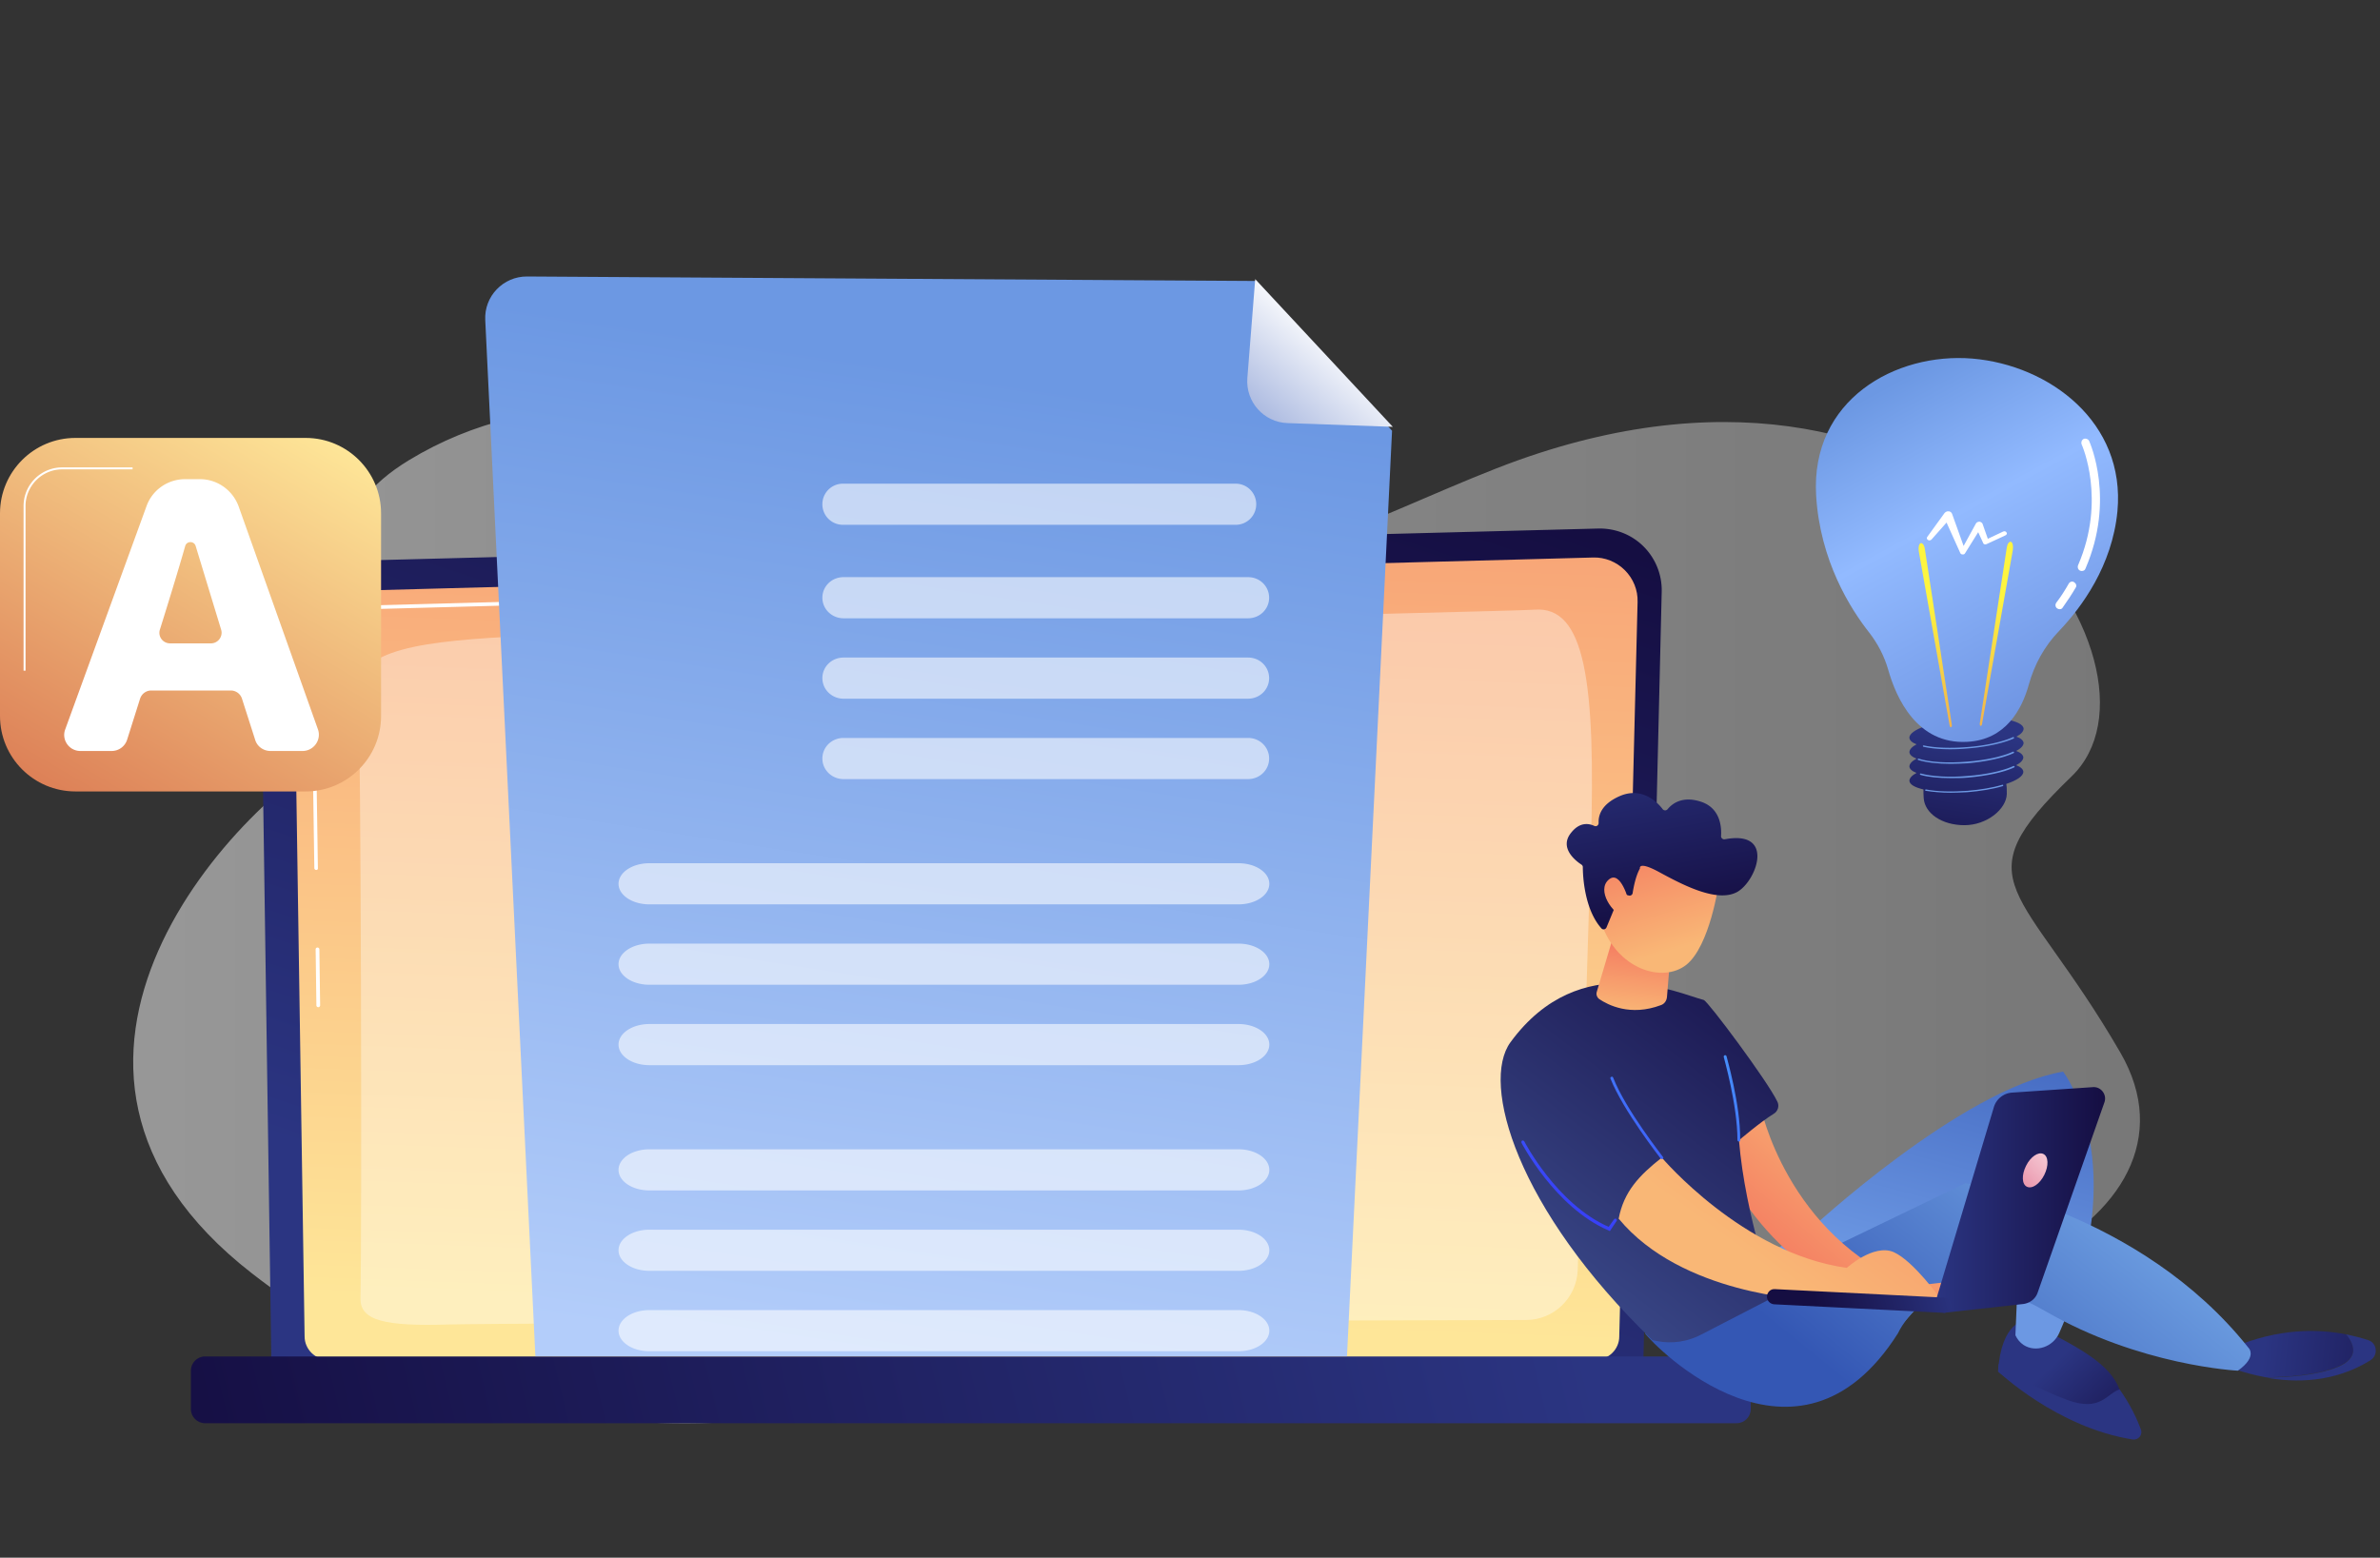
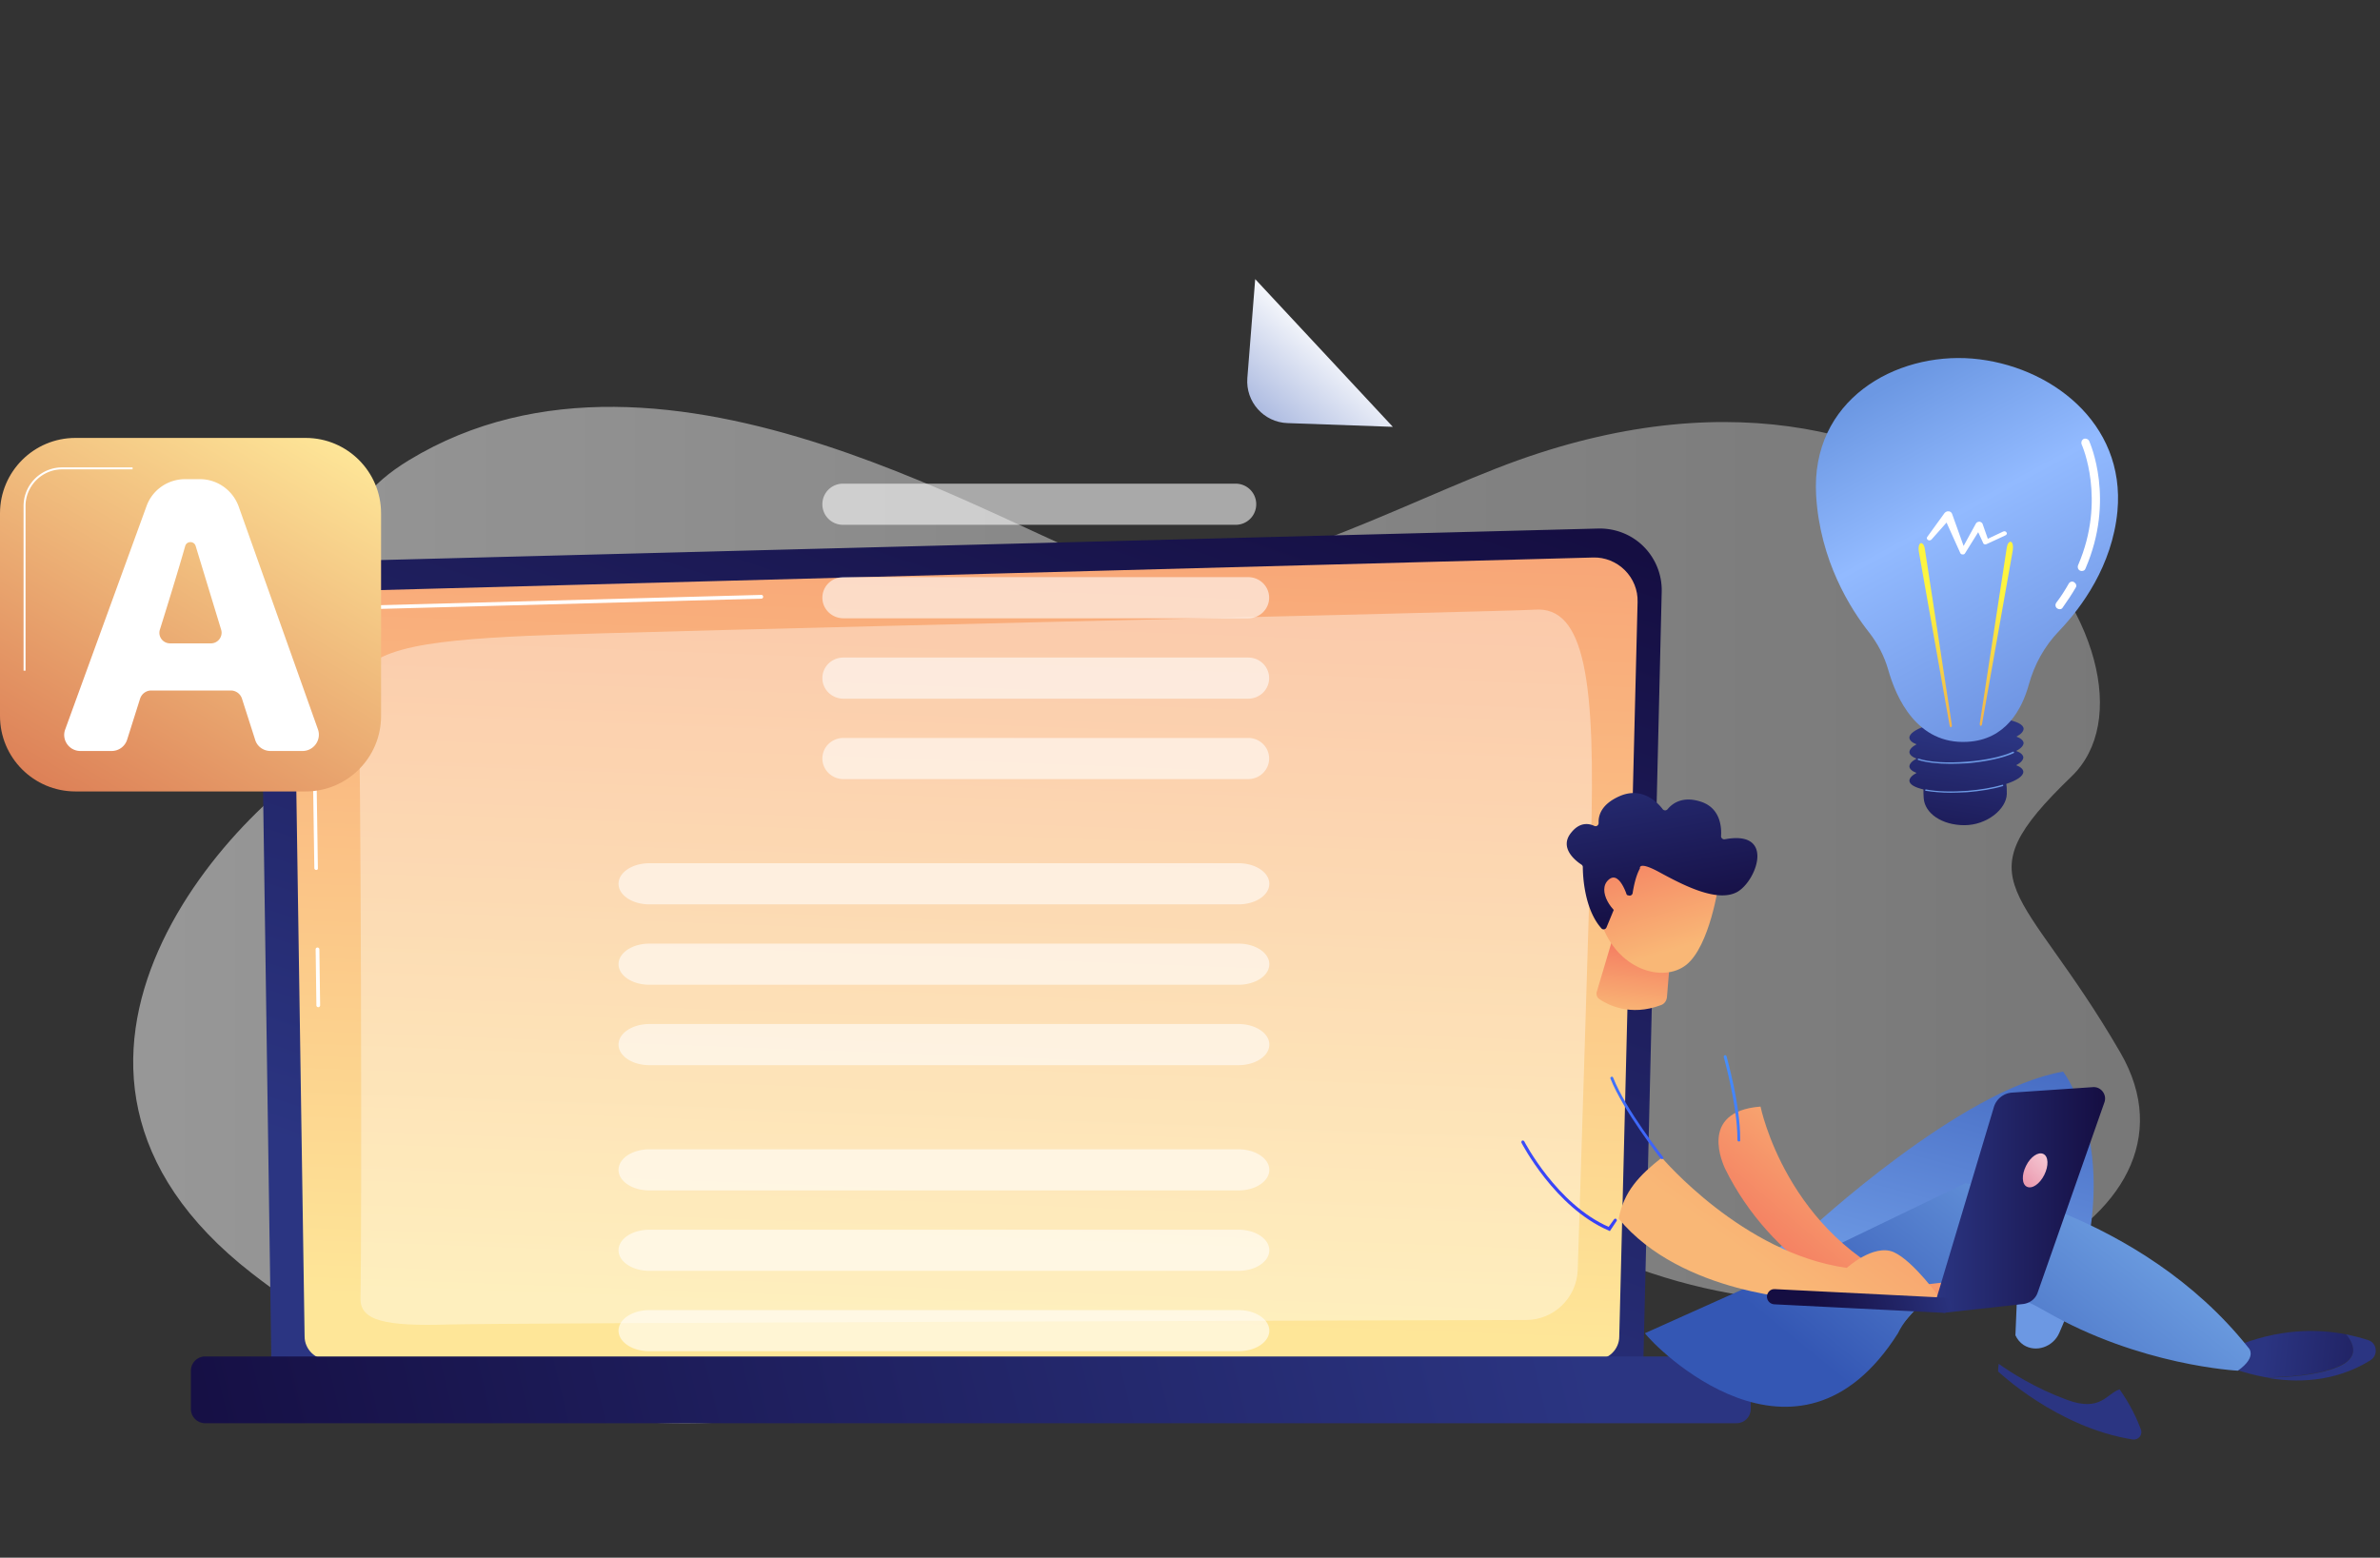
<svg xmlns="http://www.w3.org/2000/svg" width="611" height="400" fill="none">
  <rect width="100%" height="100%" fill="#333333" stroke="none" />
  <path fill="url(#a)" d="M105.006 118.161c-41.936 25.45 14.127 58.108-14.92 72.38-29.048 14.273-94.248 82.946-25.394 136.46 53.661 41.705 121.607 52.537 208.055 17.585 86.448-34.952 80.252-41.214 151.383-17.585 71.131 23.629 145.484-13.144 120.204-56.725-25.28-43.617-41.39-43.071-12.491-70.924 28.849-27.852-30.335-121.093-142.035-81.191-29.704 10.611-73.97 35.826-100.228 28.405-28.844-8.151-118.35-68.636-184.574-28.405Z" opacity=".5" />
  <path fill="url(#b)" d="M421.895 349.24c0 3.457-2.833 6.29-6.289 6.29H75.944c-3.457 0-6.29-2.833-6.29-6.29l-2.832-195.224c0-3.457 4.081-10.179 11.522-9.699l331.981-8.594c4.32-.096 8.545 1.536 11.618 4.609a15.87 15.87 0 0 1 4.657 11.571l-4.705 197.337Z" />
  <path fill="url(#c)" d="M415.701 343.19c0 3.265-2.688 5.954-5.953 5.954H84.153c-3.264 0-5.953-2.689-5.953-5.954l-2.688-177.219c.336-10.659 9.65-14.5 15.314-14.26l318.154-8.546c3.025-.096 6.001 1.104 8.162 3.265 2.16 2.16 3.36 5.089 3.264 8.162l-4.705 188.598Z" />
  <path fill="#fff" d="M81.705 258.638a.481.481 0 0 1-.48-.48l-.192-14.357c0-.288.192-.48.48-.48.24 0 .48.192.48.48l.192 14.357c0 .24-.192.48-.48.48ZM81.177 223.395a.481.481 0 0 1-.48-.48l-.817-55.023c0-3.697 1.153-6.626 3.361-8.739 4.033-3.841 10.322-3.649 10.61-3.649l101.586-2.737c.288 0 .48.192.48.48 0 .289-.192.481-.48.481l-101.634 2.736c-.288 0-6.193-.192-9.938 3.409-2.016 1.921-3.072 4.658-3.072 8.019l.816 55.023c.048.288-.144.48-.432.48Z" />
  <path fill="#fff" d="M92.555 333.395c.336-14.644.192-144.377-.624-155.564-.865-11.188 16.611-13.3 43.399-14.548 26.789-1.249 252.766-6.242 258.575-6.722 13.059-1.057 15.795 18.485 14.499 60.929-.96 31.881-2.593 84.408-3.361 108.559-.24 7.202-6.097 12.916-13.298 12.916-54.394.144-262.8.768-276.674 1.152-16.035.48-22.66-.912-22.516-6.722Z" opacity=".37" />
  <path fill="url(#d)" d="M445.851 365.469H52.611c-1.967 0-3.6-1.633-3.6-3.602v-9.938c0-1.969 1.633-3.601 3.6-3.601h393.24c1.969 0 3.601 1.632 3.601 3.601v9.938c0 1.969-1.632 3.602-3.601 3.602Z" />
-   <path fill="url(#e)" d="M322.565 72.153 135.331 71c-6.145-.048-11.09 5.09-10.754 11.236l12.866 266.044h208.358l11.57-237.668-34.806-38.46Z" />
  <path fill="url(#f)" d="M330.544 108.649c-6.097-.193-10.802-5.474-10.322-11.572l2.017-25.399 35.334 37.931-27.029-.96Z" />
  <path fill="#fff" d="M317.221 124.203H216.403a5.266 5.266 0 0 0-5.281 5.281 5.266 5.266 0 0 0 5.281 5.282h100.818a5.266 5.266 0 0 0 5.281-5.282 5.266 5.266 0 0 0-5.281-5.281ZM320.438 148.209H216.547c-3.025 0-5.425 2.353-5.425 5.282s2.449 5.281 5.425 5.281H320.39c3.024 0 5.425-2.352 5.425-5.281s-2.401-5.282-5.377-5.282ZM320.438 168.856H216.547c-3.025 0-5.425 2.353-5.425 5.281 0 2.929 2.449 5.282 5.425 5.282H320.39c3.024 0 5.425-2.353 5.425-5.282 0-2.928-2.401-5.281-5.377-5.281ZM320.438 189.501H216.547c-3.025 0-5.425 2.353-5.425 5.282s2.449 5.281 5.425 5.281H320.39c3.024 0 5.425-2.352 5.425-5.281s-2.401-5.282-5.377-5.282ZM317.941 221.67H166.713c-4.368 0-7.921 2.353-7.921 5.282s3.553 5.281 7.921 5.281h151.228c4.369 0 7.921-2.352 7.921-5.281s-3.552-5.282-7.921-5.282ZM317.941 242.316H166.713c-4.368 0-7.921 2.353-7.921 5.282s3.553 5.281 7.921 5.281h151.228c4.369 0 7.921-2.352 7.921-5.281s-3.552-5.282-7.921-5.282ZM317.941 262.963H166.713c-4.368 0-7.921 2.353-7.921 5.281 0 2.929 3.553 5.282 7.921 5.282h151.228c4.369 0 7.921-2.353 7.921-5.282 0-2.928-3.552-5.281-7.921-5.281ZM317.941 295.132H166.713c-4.368 0-7.921 2.353-7.921 5.281 0 2.929 3.553 5.282 7.921 5.282h151.228c4.369 0 7.921-2.353 7.921-5.282 0-2.928-3.552-5.281-7.921-5.281ZM317.941 315.777H166.713c-4.368 0-7.921 2.353-7.921 5.282s3.553 5.281 7.921 5.281h151.228c4.369 0 7.921-2.352 7.921-5.281s-3.552-5.282-7.921-5.282ZM317.941 336.423H166.713c-4.368 0-7.921 2.353-7.921 5.282s3.553 5.281 7.921 5.281h151.228c4.369 0 7.921-2.352 7.921-5.281s-3.552-5.282-7.921-5.282Z" opacity=".58" />
  <path fill="url(#g)" d="M78.466 203.236H19.364C8.674 203.236 0 194.561 0 183.869v-52.046c0-10.692 8.674-19.367 19.364-19.367h59.102c10.69 0 19.364 8.675 19.364 19.367v52.046c0 10.692-8.674 19.367-19.364 19.367Z" />
  <path fill="#fff" d="M77.658 192.846h-8.22c-1.815 0-3.428-1.16-3.933-2.874l-3.378-10.541a3.026 3.026 0 0 0-2.875-2.118H38.83c-1.311 0-2.47.857-2.874 2.118l-3.329 10.541a4.164 4.164 0 0 1-3.933 2.874h-8.068c-2.875 0-4.892-2.874-3.883-5.547l20.877-57.343c1.513-4.186 5.496-6.909 9.884-6.909h3.832c4.438 0 8.422 2.824 9.934 7.01l20.373 57.292c.908 2.673-1.11 5.497-3.984 5.497Zm-20.877-31.117-6.555-21.535c-.404-1.311-2.27-1.311-2.673 0-1.714 6.052-4.841 16.189-6.505 21.485-.555 1.765.756 3.53 2.622 3.53h10.49c1.814 0 3.126-1.765 2.621-3.48ZM6.556 172.22h-.504v-42.263a9.923 9.923 0 0 1 9.934-9.936h18.053v.505H15.986c-5.194 0-9.43 4.236-9.43 9.431v42.263Z" />
-   <path fill="url(#h)" d="M519.898 339.07s-6.161.312-6.941 13.104c0 0 14.35 12.869 33.769 15.989 1.482.234-2.028-9.984-2.574-11.31-2.495-6.707-10.372-10.919-24.254-17.783Z" />
  <path fill="url(#i)" d="m450.217 324.017 14.248-8.087s38.9-36.293 65.182-40.739c0 0 18.327 23.399-1.014 67.155-1.56 3.51-5.927 5.07-9.125 3.042-.935-.624-1.637-1.482-2.105-2.496l1.559-37.36s-37.172 42.243-43.1 48.015c-5.927 5.772-33.132-10.031-25.645-29.53Z" />
  <path fill="url(#j)" d="M602.307 342.656c-7.155-1.412-17.411-1.641-29.101 3.4l-2.4 4.389s4.365 2.052 10.84 3.231c5.311-.038 13.18-.49 18.621-2.774 5.307-2.205 4.313-5.6 2.04-8.246Z" />
  <path fill="url(#k)" d="M544.152 356.775c-3.353 1.092-4.835 5.85-13.414 2.73-8.266-3.042-14.427-7.019-17.625-9.281-.078.624-.156 1.248-.156 1.95 0 0 15.13 14.429 34.549 17.471 1.482.234 2.651-1.248 2.105-2.574-.935-2.574-2.651-6.318-5.459-10.296Z" />
  <path fill="url(#l)" d="M607.964 344.134c-1.573-.525-3.494-1.027-5.656-1.478 2.205 2.686 3.267 6.041-2 8.313-5.441 2.284-13.311 2.736-18.621 2.774 7.395 1.362 17.534 1.389 26.864-4.439 2.047-1.29 1.732-4.45-.587-5.17Z" />
  <path fill="url(#m)" d="m457.056 326.759 47.496-22.921s44.839 7.268 72.601 42.166c0 0 2.598 2.275-2.644 5.978 0 0-25.214-1.228-49.463-15.315-28.098-16.323-37.786 5.691-37.786 5.691-25.849 40.826-62.688 3.274-64.968 0l34.764-15.599Z" />
  <path fill="url(#n)" d="M451.971 284.161s6.629 33.07 38.916 46.096l11.464-1.326 2.73 4.289-26.984.858s-23.007-9.125-35.251-34.006c-.312-.78-7.097-14.663 9.125-15.911Z" />
-   <path fill="url(#o)" d="M455.558 332.986s-7.487-20.357-9.125-40.168c0 0 5.46-4.679 8.891-6.785 1.092-.624 1.56-2.028.936-3.198-2.496-5.226-17.781-25.739-18.873-26.051-6.239-1.56-31.664-13.649-49.601 10.841-7.721 10.53 1.56 42.899 36.421 76.515l1.169.234c3.9.78 7.955.156 11.465-1.716l18.717-9.672Z" />
  <path fill="url(#p)" d="M426.624 297.265s20.823 24.647 47.495 28.312c0 0 6.863-6.239 12.01-4.055 5.147 2.261 12.166 12.167 12.166 12.167h-34.237s-32.365-1.17-48.508-20.747c1.326-6.942 5.225-11.076 11.074-15.677Z" />
  <path fill="url(#q)" d="m414.457 239.469-4.523 15.209c-.234.702.078 1.482.624 1.872 2.184 1.482 7.955 4.524 15.832 1.56.935-.312 1.481-1.17 1.559-2.106l1.092-13.259-14.584-3.276Z" />
  <path fill="url(#r)" d="M441.207 227.145s-2.262 15.756-8.267 20.591c-6.083 4.836-17.859 1.17-21.836-10.685l7.954-20.279 22.149 10.373Z" />
  <path fill="url(#s)" d="M418.123 229.953a.78.78 0 0 0 1.014-.624c.234-1.482.779-4.367 1.871-6.317 0 0-.546-2.106 5.226 1.092 5.771 3.119 14.505 7.721 19.653 4.991 4.991-2.652 10.06-16.067-3.12-13.571-.468.078-.936-.312-.936-.78.156-2.184-.078-7.254-5.225-8.892-4.835-1.56-7.409.624-8.501 1.95a.812.812 0 0 1-1.248 0c-1.403-1.872-5.381-5.849-11.074-3.354-4.757 2.106-5.459 4.992-5.381 6.864 0 .624-.546 1.014-1.092.78-1.482-.702-3.821-1.014-6.005 1.794-3.12 3.9 1.326 7.254 2.652 8.112.234.156.389.39.389.624 0 2.028.312 10.763 4.758 15.755.39.468 1.092.312 1.326-.234l3.353-8.112c.156-.39.546-.546.936-.468l1.404.39Z" />
  <path fill="url(#t)" d="M418.202 231.591s-2.106-8.424-5.226-5.694c-3.12 2.73.858 8.736 4.446 9.906l.78-4.212Z" />
  <path fill="url(#u)" d="m496.502 335.56 15.364-51.243a5.262 5.262 0 0 1 4.679-3.744l20.745-1.404c2.105-.156 3.665 1.95 2.963 3.9l-17.157 48.903c-.546 1.56-1.95 2.652-3.666 2.886l-20.432 2.262-2.496-1.56Z" />
  <path fill="url(#v)" d="M524.812 301.71c-1.17 2.34-3.12 3.666-4.446 3.042-1.326-.624-1.404-3.042-.234-5.382s3.12-3.666 4.446-3.042c1.326.624 1.404 3.042.234 5.382Z" />
  <path fill="url(#w)" d="M499.076 337.12h-.078l-43.518-2.184c-1.092-.078-1.872-.935-1.872-2.027.078-1.092.936-1.95 2.028-1.872l43.518 2.184c1.091.078 1.871.936 1.871 2.027-.078 1.092-.936 1.872-1.949 1.872Z" />
  <path fill="url(#x)" d="M446.433 293.13c-.234 0-.39-.156-.39-.39 0-9.047-3.51-21.137-3.51-21.293-.078-.234.078-.39.234-.468.234-.078.39.078.468.234 0 .156 3.588 12.324 3.51 21.449.078.312-.078.468-.312.468Z" />
  <path fill="url(#y)" d="M426.624 297.654c-.078 0-.234-.078-.312-.156-.078-.156-9.592-12.245-12.868-20.513-.078-.234 0-.39.234-.468.234-.078.39 0 .468.234 3.198 8.19 12.712 20.201 12.79 20.357.156.156.078.39-.078.546-.078-.078-.156 0-.234 0Z" />
  <path fill="url(#z)" d="m413.288 316.139-.312-.156c-13.804-5.927-22.305-22.385-22.383-22.541-.078-.156 0-.39.156-.546.156-.078.39 0 .546.156.078.156 8.345 16.146 21.681 21.995l1.404-1.95c.156-.156.39-.234.545-.078.156.156.234.39.078.546l-1.715 2.574Z" />
  <path fill="url(#A)" d="M519.505 190.779c-.071-.636-.707-1.201-1.837-1.625 1.201-.636 1.837-1.342 1.837-2.049-.142-2.119-6.853-3.32-14.977-2.614-8.053.636-14.481 2.897-14.34 5.016.07.636.706 1.201 1.837 1.625-1.201.636-1.837 1.343-1.837 2.049.07.636.706 1.201 1.837 1.625-1.201.636-1.837 1.342-1.837 2.049.07.636.706 1.201 1.837 1.625-1.201.636-1.837 1.342-1.837 2.049.07.918 1.413 1.695 3.603 2.19 0 .706 0 1.413.07 2.261.283 3.885 4.663 6.923 10.455 6.923 5.793 0 10.809-4.168 10.879-8.054 0-.989 0-1.766-.141-2.543 2.755-.919 4.451-2.049 4.38-3.179-.071-.636-.707-1.202-1.837-1.625 1.201-.636 1.837-1.343 1.837-2.049-.071-.636-.707-1.201-1.837-1.625 1.272-.636 1.908-1.413 1.908-2.049Z" />
  <path fill="url(#B)" d="M500.784 203.567c-2.402 0-4.592-.212-6.429-.495-.07 0-.141-.141-.141-.212 0-.07.141-.141.212-.141 2.825.565 6.64.636 10.667.353 3.32-.282 6.428-.777 8.971-1.554.071 0 .212 0 .212.141 0 .071 0 .212-.141.212-2.543.777-5.722 1.272-9.042 1.554-1.413.071-2.897.142-4.309.142Z" />
-   <path fill="url(#C)" d="M500.855 199.823c-3.109 0-5.934-.283-7.842-.848-.07 0-.141-.141-.141-.212 0-.07.141-.141.212-.141 2.826.777 7.347 1.06 12.08.636 4.733-.353 9.113-1.343 11.726-2.544.071-.07.212 0 .283.071.071.071 0 .212-.071.283-2.684 1.271-7.135 2.19-11.868 2.614-1.554.141-3.037.141-4.379.141Z" />
  <path fill="url(#D)" d="M500.784 196.148c-3.391 0-6.287-.353-8.336-.989-.071 0-.141-.141-.141-.212 0-.07.141-.141.212-.141 2.755.918 7.417 1.201 12.503.777 4.733-.353 9.113-1.342 11.727-2.543.071-.071.212 0 .282.07.071.071 0 .212-.07.283-2.685 1.272-7.135 2.19-11.868 2.614-1.413.071-2.896.141-4.309.141Z" />
-   <path fill="url(#E)" d="M500.784 192.404c-2.684 0-5.086-.212-6.993-.636-.071 0-.142-.141-.142-.212 0-.07.142-.141.212-.141 2.826.636 6.923.777 11.233.424 4.662-.353 9.042-1.342 11.656-2.543.07-.071.211 0 .282.07.071.071 0 .212-.071.283-2.684 1.201-7.134 2.19-11.797 2.543a46.315 46.315 0 0 1-4.38.212Z" />
  <path fill="url(#F)" d="M484.747 171.986c-.989-3.462-2.684-6.712-4.874-9.538-4.804-6.075-12.645-18.439-13.634-35.254-1.413-24.515 20.345-36.738 40.125-35.113 19.851 1.696 39.348 16.391 37.229 39.211-1.343 13.989-9.184 24.657-14.977 30.733-3.744 3.885-6.357 8.619-7.77 13.776-1.766 6.359-5.934 14.201-15.824 14.695-12.857.707-18.226-11.233-20.275-18.51Z" />
  <path fill="url(#G)" d="m508.272 185.692 6.923-45.145c.142-.919.636-1.555 1.06-1.413.424.141.636 1.059.495 1.978v.071l-7.913 44.721c-.071.353-.212.565-.353.494-.212-.07-.283-.353-.212-.706Z" />
  <path fill="url(#H)" d="m501.066 186.045-6.923-45.145c-.141-.919-.636-1.555-1.06-1.413-.424.141-.636 1.059-.494 1.978v.071l7.912 44.721c.071.353.212.565.353.494.212-.07.283-.353.212-.706Z" />
  <path fill="#fff" d="M515.123 136.732c-.141-.283-.565-.424-.918-.212l-3.885 1.837-1.342-3.815c-.071-.212-.212-.354-.495-.495-.424-.212-.989 0-1.201.353l-3.179 5.794-2.967-8.266c-.07-.212-.212-.354-.424-.495-.494-.282-1.13-.141-1.483.283l-4.451 6.146c-.211.283-.141.565.142.777.282.212.706.142.918-.07l3.885-4.381 3.533 7.843c.07.141.141.212.282.282.353.142.777.071.918-.212l3.391-5.44 1.272 2.756v.07c.141.283.565.424.918.212l4.592-2.119c.565-.212.706-.565.494-.848ZM528.758 156.443c-.212 0-.424-.07-.636-.212-.494-.353-.565-.989-.212-1.483 1.201-1.555 2.261-3.25 3.18-4.875.282-.495.918-.707 1.413-.353.494.353.706.918.353 1.413-.989 1.695-2.12 3.391-3.321 5.086-.141.283-.424.424-.777.424ZM534.48 146.623c-.141 0-.283 0-.424-.071-.565-.212-.777-.847-.565-1.413 7.277-16.814.989-30.873.918-31.015-.212-.565 0-1.13.495-1.413.565-.212 1.13 0 1.413.495.282.636 6.712 15.119-.919 32.781-.141.424-.494.636-.918.636Z" />
  <defs>
    <linearGradient id="a" x1="8.892" x2="549.369" y1="230.315" y2="230.315" gradientUnits="userSpaceOnUse">
      <stop stop-color="#fff" />
      <stop offset="1" stop-color="#fff" stop-opacity=".67" />
    </linearGradient>
    <linearGradient id="b" x1="214.753" x2="294.992" y1="340.501" y2="99.809" gradientUnits="userSpaceOnUse">
      <stop stop-color="#2B3582" />
      <stop offset="1" stop-color="#150E42" />
    </linearGradient>
    <linearGradient id="c" x1="240.098" x2="255.267" y1="402.674" y2="-4.661" gradientUnits="userSpaceOnUse">
      <stop offset=".157" stop-color="#FEE698" />
      <stop offset="1" stop-color="#F47960" />
    </linearGradient>
    <linearGradient id="d" x1="401.032" x2="44.707" y1="319.966" y2="406.63" gradientUnits="userSpaceOnUse">
      <stop stop-color="#2B3582" />
      <stop offset="1" stop-color="#150E42" />
    </linearGradient>
    <linearGradient id="e" x1="253.255" x2="203.73" y1="96.709" y2="419.732" gradientUnits="userSpaceOnUse">
      <stop stop-color="#6C98E3" />
      <stop offset=".784" stop-color="#B3CDFA" />
    </linearGradient>
    <linearGradient id="f" x1="343.797" x2="297.651" y1="86.285" y2="138.324" gradientUnits="userSpaceOnUse">
      <stop stop-color="#fff" />
      <stop offset="1" stop-color="#3457B4" />
    </linearGradient>
    <linearGradient id="g" x1="78.094" x2="-5.871" y1="108.253" y2="250.98" gradientUnits="userSpaceOnUse">
      <stop stop-color="#FEE698" />
      <stop offset="1" stop-color="#CE533A" />
    </linearGradient>
    <linearGradient id="h" x1="526.147" x2="548.62" y1="351.161" y2="374.63" gradientUnits="userSpaceOnUse">
      <stop stop-color="#2B3582" />
      <stop offset="1" stop-color="#150E42" />
    </linearGradient>
    <linearGradient id="i" x1="491.465" x2="514.866" y1="327.878" y2="239.744" gradientUnits="userSpaceOnUse">
      <stop stop-color="#6C98E3" />
      <stop offset="1" stop-color="#3457B4" />
    </linearGradient>
    <linearGradient id="j" x1="580.992" x2="633.434" y1="346.95" y2="352.383" gradientUnits="userSpaceOnUse">
      <stop stop-color="#2B3582" />
      <stop offset="1" stop-color="#150E42" />
    </linearGradient>
    <linearGradient id="k" x1="532.609" x2="561.47" y1="355.507" y2="269.712" gradientUnits="userSpaceOnUse">
      <stop stop-color="#2B3582" />
      <stop offset="1" stop-color="#150E42" />
    </linearGradient>
    <linearGradient id="l" x1="585.52" x2="567.054" y1="300.779" y2="212.163" gradientUnits="userSpaceOnUse">
      <stop stop-color="#2B3582" />
      <stop offset="1" stop-color="#150E42" />
    </linearGradient>
    <linearGradient id="m" x1="551.632" x2="491.773" y1="295.559" y2="369.543" gradientUnits="userSpaceOnUse">
      <stop stop-color="#78ACEA" />
      <stop offset="1" stop-color="#3457B4" />
    </linearGradient>
    <linearGradient id="n" x1="487.287" x2="458.427" y1="294.771" y2="329.086" gradientUnits="userSpaceOnUse">
      <stop stop-color="#F9B776" />
      <stop offset="1" stop-color="#F47960" />
    </linearGradient>
    <linearGradient id="o" x1="454.219" x2="307.848" y1="257.744" y2="449.131" gradientUnits="userSpaceOnUse">
      <stop stop-color="#1A164F" />
      <stop offset="1" stop-color="#6C98E3" />
    </linearGradient>
    <linearGradient id="p" x1="453.639" x2="511.325" y1="325.997" y2="247.088" gradientUnits="userSpaceOnUse">
      <stop stop-color="#F9B776" />
      <stop offset="1" stop-color="#F47960" />
    </linearGradient>
    <linearGradient id="q" x1="418.356" x2="420.48" y1="260.6" y2="241.477" gradientUnits="userSpaceOnUse">
      <stop stop-color="#F9B776" />
      <stop offset="1" stop-color="#F47960" />
    </linearGradient>
    <linearGradient id="r" x1="429.687" x2="420.321" y1="243.919" y2="213.031" gradientUnits="userSpaceOnUse">
      <stop stop-color="#F9B776" />
      <stop offset="1" stop-color="#F47960" />
    </linearGradient>
    <linearGradient id="s" x1="421.237" x2="429.945" y1="187.202" y2="236.865" gradientUnits="userSpaceOnUse">
      <stop stop-color="#2B3582" />
      <stop offset="1" stop-color="#150E42" />
    </linearGradient>
    <linearGradient id="t" x1="419.989" x2="410.624" y1="246.86" y2="215.971" gradientUnits="userSpaceOnUse">
      <stop stop-color="#F9B776" />
      <stop offset="1" stop-color="#F47960" />
    </linearGradient>
    <linearGradient id="u" x1="496.529" x2="540.419" y1="308.142" y2="308.142" gradientUnits="userSpaceOnUse">
      <stop stop-color="#2B3582" />
      <stop offset="1" stop-color="#150E42" />
    </linearGradient>
    <linearGradient id="v" x1="533.327" x2="506.614" y1="289.527" y2="316.63" gradientUnits="userSpaceOnUse">
      <stop stop-color="#fff" />
      <stop offset="1" stop-color="#D93C65" />
    </linearGradient>
    <linearGradient id="w" x1="501.856" x2="466.761" y1="327.33" y2="336.947" gradientUnits="userSpaceOnUse">
      <stop stop-color="#2B3582" />
      <stop offset="1" stop-color="#150E42" />
    </linearGradient>
    <linearGradient id="x" x1="473.85" x2="421.592" y1="232.426" y2="321.341" gradientUnits="userSpaceOnUse">
      <stop stop-color="#53D8FF" />
      <stop offset="1" stop-color="#3840F7" />
    </linearGradient>
    <linearGradient id="y" x1="457.845" x2="405.584" y1="223.02" y2="311.931" gradientUnits="userSpaceOnUse">
      <stop stop-color="#53D8FF" />
      <stop offset="1" stop-color="#3840F7" />
    </linearGradient>
    <linearGradient id="z" x1="452.052" x2="399.792" y1="219.616" y2="308.526" gradientUnits="userSpaceOnUse">
      <stop stop-color="#53D8FF" />
      <stop offset="1" stop-color="#3840F7" />
    </linearGradient>
    <linearGradient id="A" x1="505.756" x2="499.807" y1="187.744" y2="227.004" gradientUnits="userSpaceOnUse">
      <stop stop-color="#2B3582" />
      <stop offset="1" stop-color="#150E42" />
    </linearGradient>
    <linearGradient id="B" x1="503.407" x2="490.717" y1="205.423" y2="251.643" gradientUnits="userSpaceOnUse">
      <stop stop-color="#6C98E3" />
      <stop offset="1" stop-color="#3840F7" />
    </linearGradient>
    <linearGradient id="C" x1="502.938" x2="490.248" y1="205.294" y2="251.515" gradientUnits="userSpaceOnUse">
      <stop stop-color="#6C98E3" />
      <stop offset="1" stop-color="#3840F7" />
    </linearGradient>
    <linearGradient id="D" x1="501.758" x2="489.068" y1="204.97" y2="251.191" gradientUnits="userSpaceOnUse">
      <stop stop-color="#6C98E3" />
      <stop offset="1" stop-color="#3840F7" />
    </linearGradient>
    <linearGradient id="E" x1="501.442" x2="488.753" y1="204.884" y2="251.104" gradientUnits="userSpaceOnUse">
      <stop stop-color="#6C98E3" />
      <stop offset="1" stop-color="#3840F7" />
    </linearGradient>
    <linearGradient id="F" x1="487.478" x2="573.882" y1="97.459" y2="256.607" gradientUnits="userSpaceOnUse">
      <stop stop-color="#6C98E3" />
      <stop offset=".206" stop-color="#92BAFF" />
      <stop offset="1" stop-color="#3457B4" />
    </linearGradient>
    <linearGradient id="G" x1="512.198" x2="515.046" y1="153.51" y2="244.01" gradientUnits="userSpaceOnUse">
      <stop stop-color="#FDF53F" />
      <stop offset="1" stop-color="#D93C65" />
    </linearGradient>
    <linearGradient id="H" x1="496.509" x2="499.357" y1="154.004" y2="244.504" gradientUnits="userSpaceOnUse">
      <stop stop-color="#FDF53F" />
      <stop offset="1" stop-color="#D93C65" />
    </linearGradient>
  </defs>
</svg>